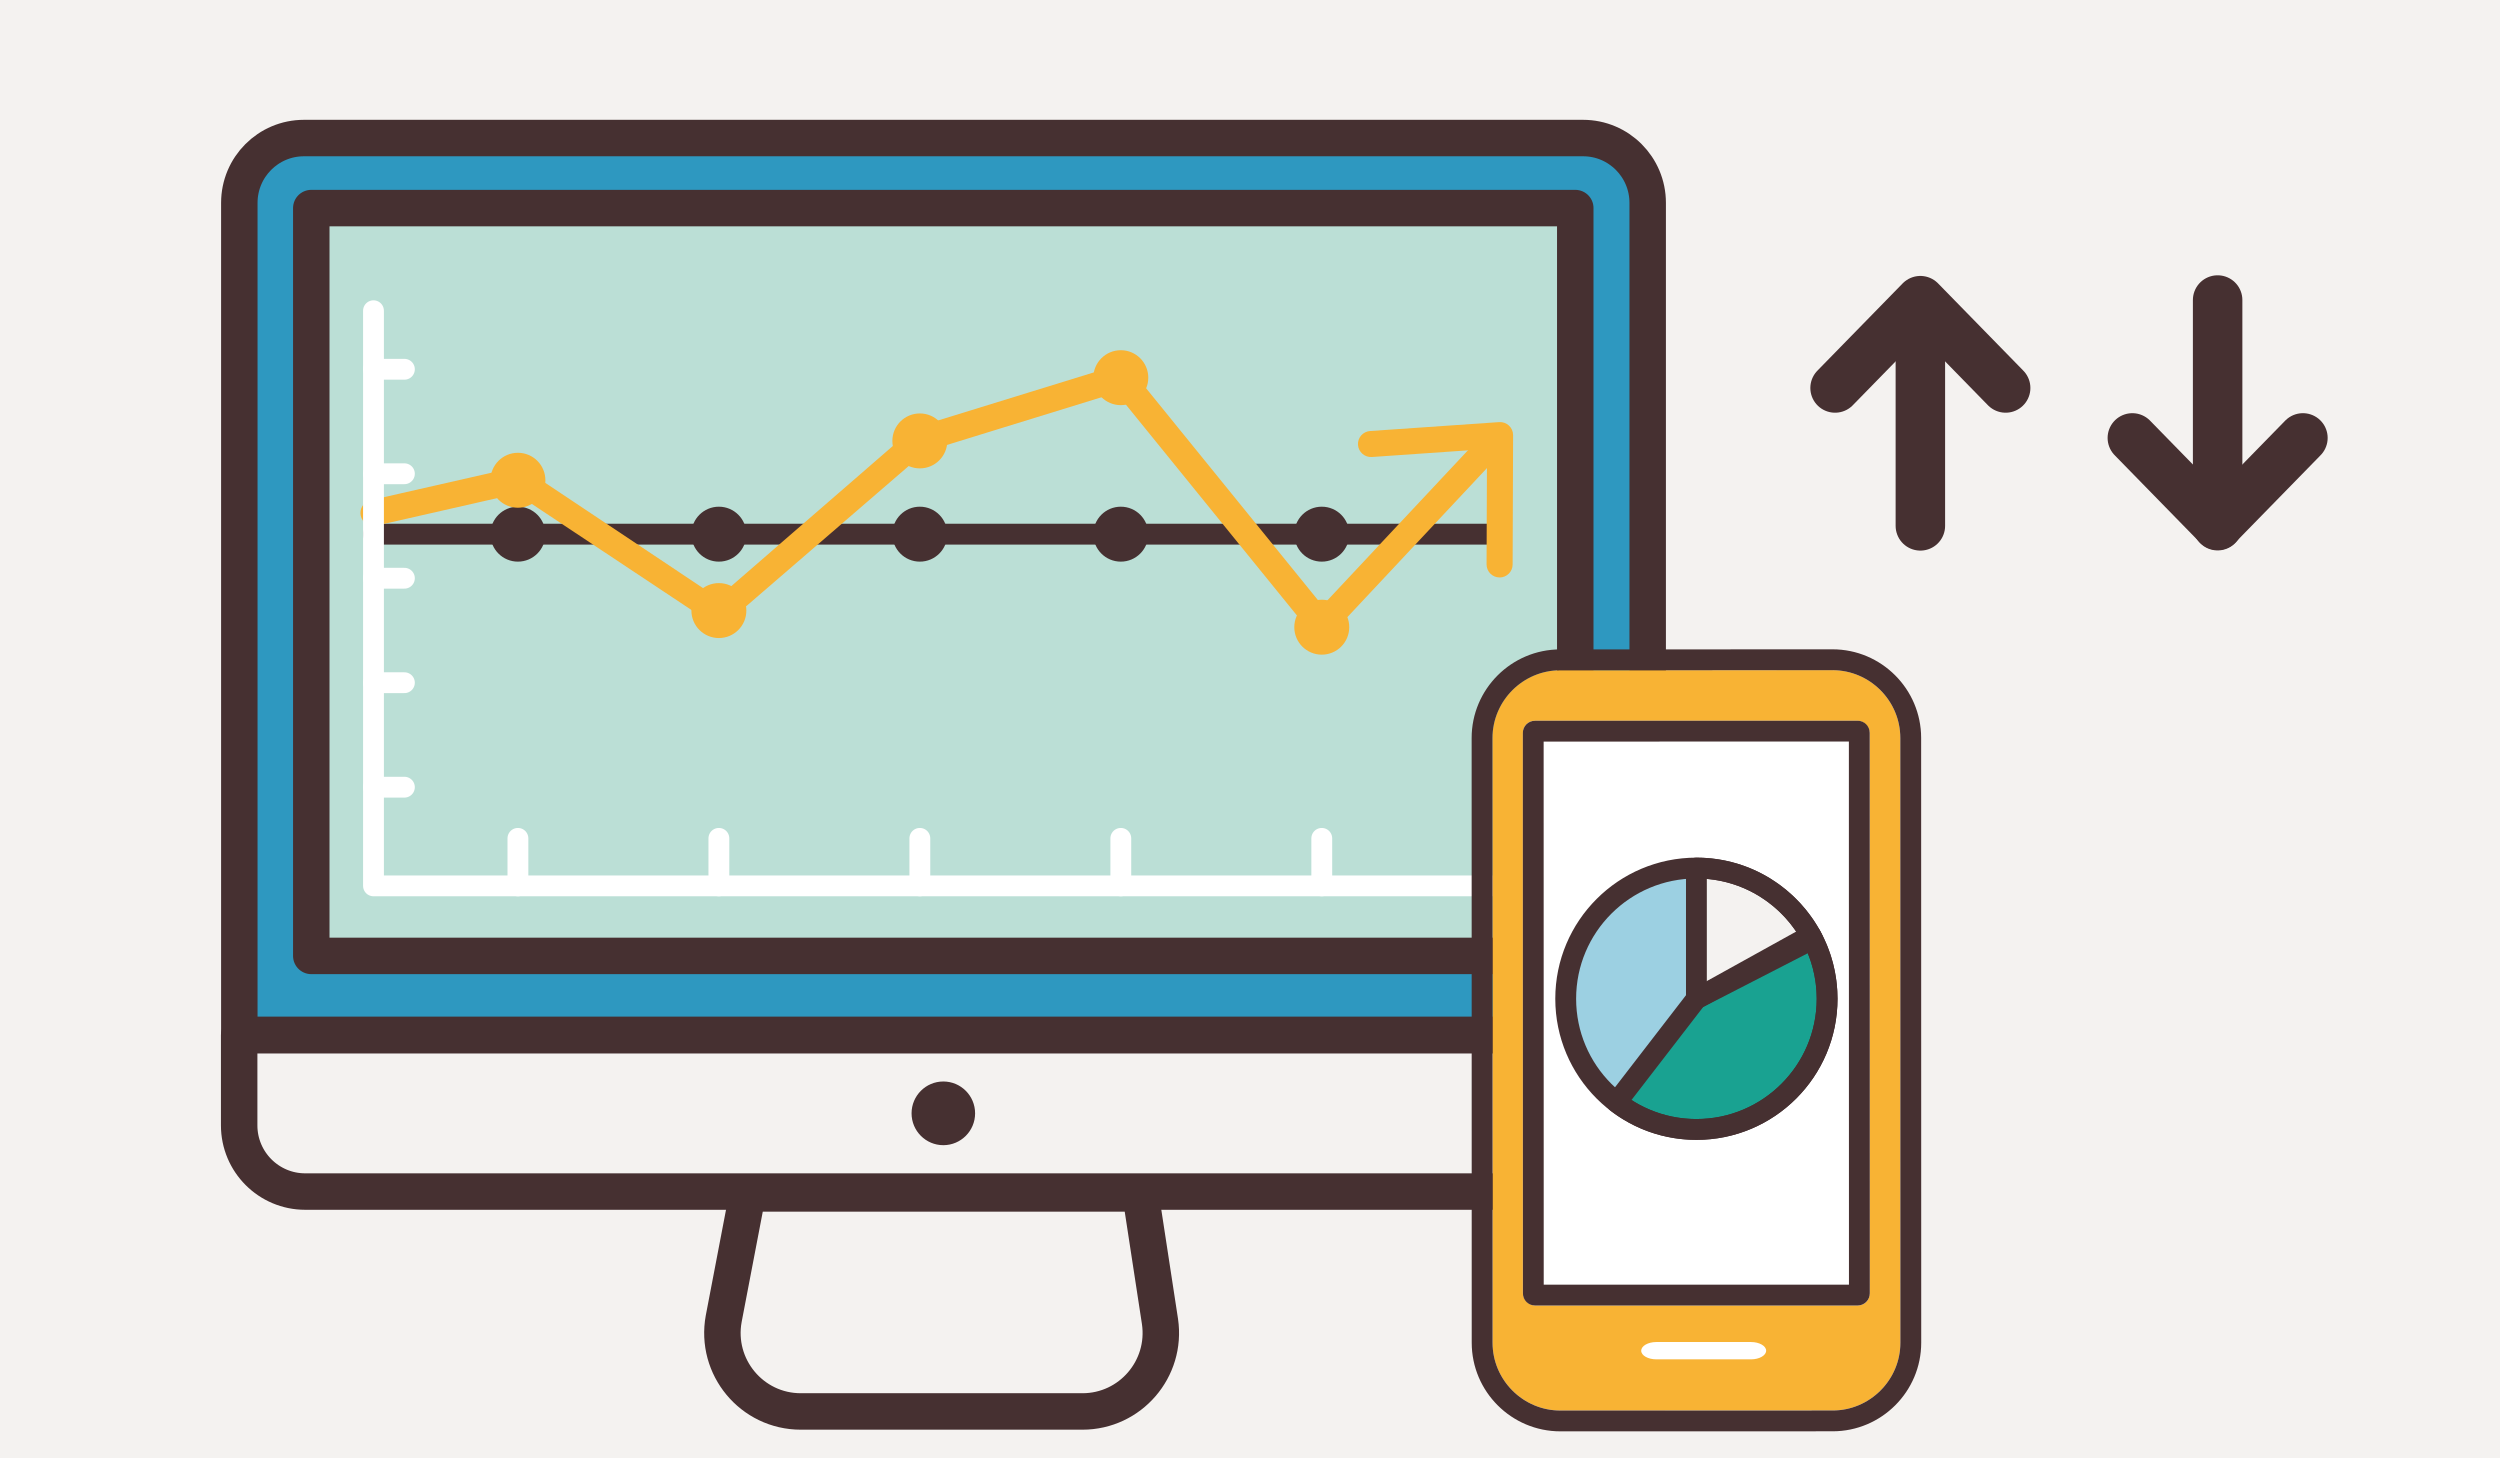
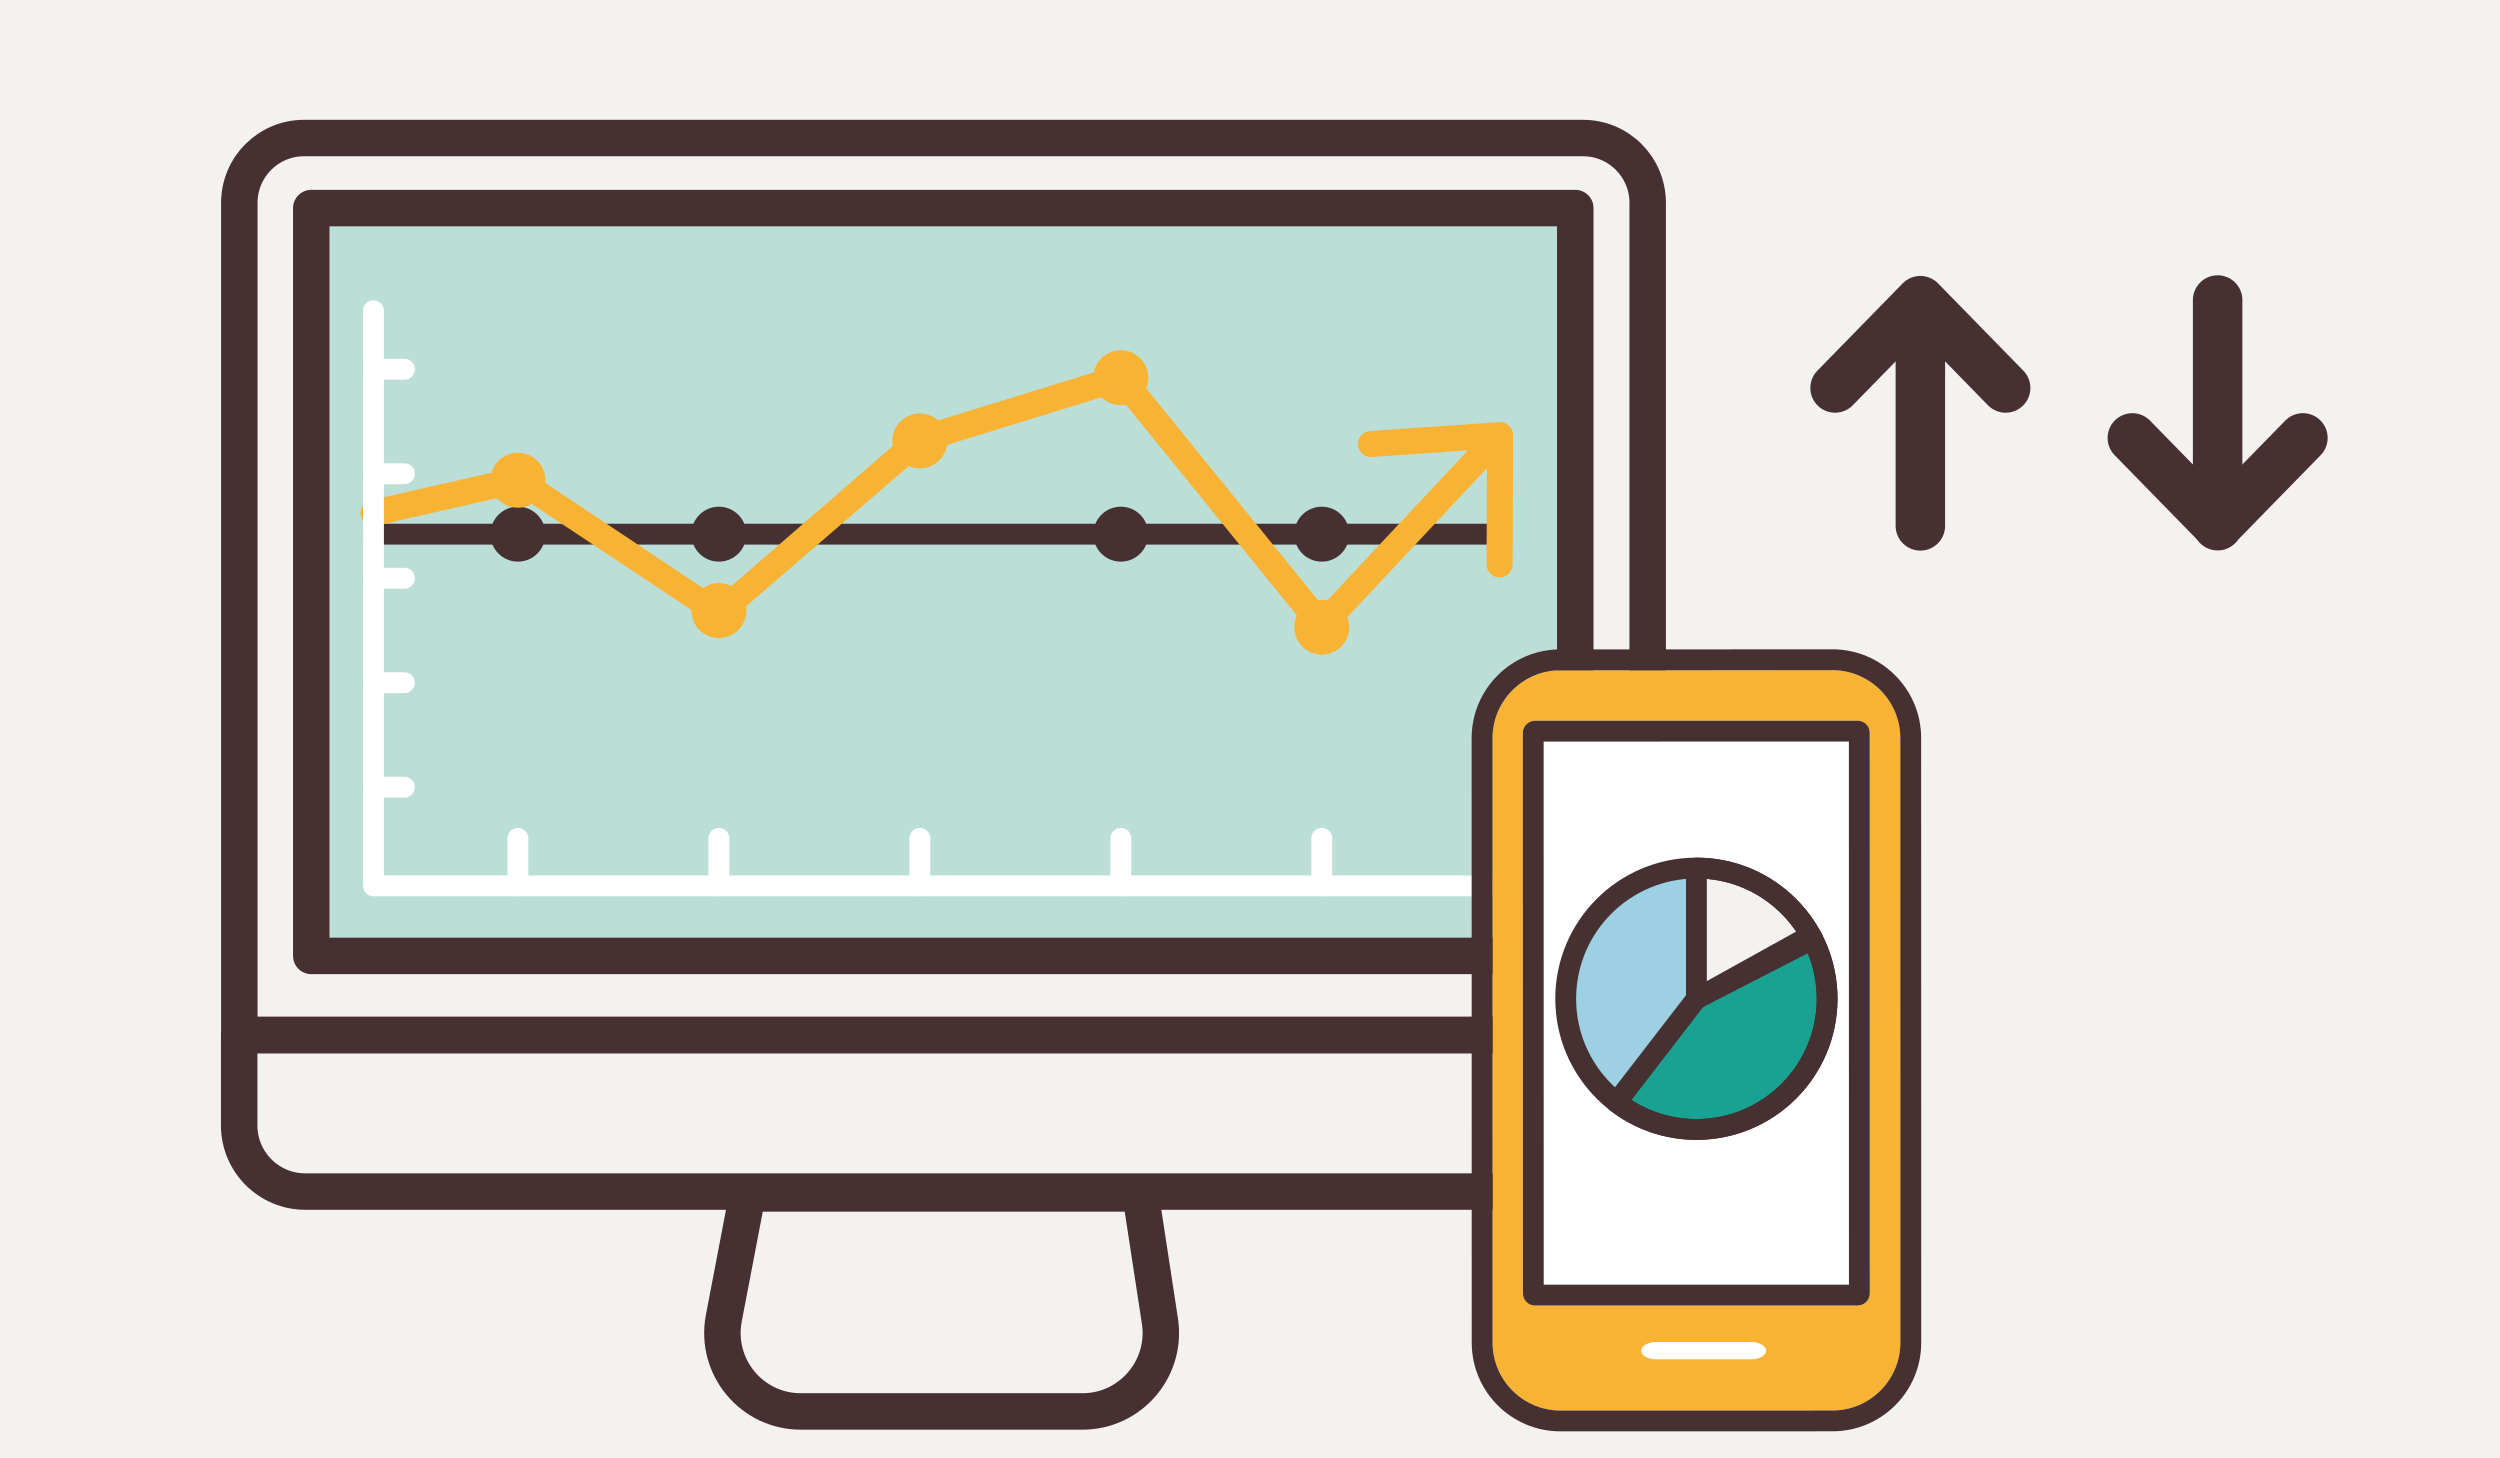
<svg xmlns="http://www.w3.org/2000/svg" viewBox="0 0 960 560">
  <g id="Background_color">
    <rect width="960" height="560" fill="#f4f2f0" />
  </g>
  <g id="Design">
-     <path d="M632.71,397.39H91.9V77.89c0-13.74,11.11-24.88,24.82-24.88h491.17c13.71,0,24.82,11.14,24.82,24.88v319.5Z" fill="#2e98c0" />
    <path d="M632.71,397.39H91.9V77.89c0-13.74,11.11-24.88,24.82-24.88h491.17c13.71,0,24.82,11.14,24.82,24.88v319.5Z" fill="none" stroke="#463031" stroke-linecap="round" stroke-linejoin="round" stroke-width="14" />
    <path d="M287.12,458.27l-9.21,48.1c-3.41,18.54,10.78,35.63,29.59,35.63h108.16c18.37,0,32.45-16.34,29.77-34.56l-7.53-49.17h-150.78Z" fill="none" stroke="#463031" stroke-linecap="round" stroke-linejoin="round" stroke-width="14" />
    <path d="M91.84,397.5h540.8v34.65c0,14.03-11.34,25.41-25.35,25.41H117.19c-14,0-25.35-11.39-25.35-25.42v-34.64Z" fill="none" stroke="#463031" stroke-linecap="round" stroke-linejoin="round" stroke-width="14" />
    <path d="M604.91,141.03H119.53v226.04h485.37v-226.04Z" fill="#fff" />
    <path d="M604.91,79.9H119.53v287.17h485.37V79.9Z" fill="#bbdfd6" />
    <path d="M604.91,79.9H119.53v287.17h485.37V79.9Z" fill="none" stroke="#463031" stroke-linecap="round" stroke-linejoin="round" stroke-width="14" />
-     <path d="M362.24,439.75c6.74,0,12.2-5.48,12.2-12.23s-5.46-12.23-12.2-12.23-12.2,5.48-12.2,12.23,5.46,12.23,12.2,12.23Z" fill="#463031" />
    <polyline points="143.42 205.12 195.81 205.12 276.05 205.12 353.22 205.12 430.39 205.12 506.94 205.12 576.46 205.12" fill="none" stroke="#463031" stroke-linecap="round" stroke-linejoin="round" stroke-width="8" />
    <circle cx="198.88" cy="205.12" r="10.55" fill="#463031" />
    <circle cx="276.05" cy="205.12" r="10.55" fill="#463031" />
-     <circle cx="353.22" cy="205.12" r="10.55" fill="#463031" />
    <circle cx="430.39" cy="205.12" r="10.55" fill="#463031" />
    <circle cx="507.56" cy="205.12" r="10.55" fill="#463031" />
    <path d="M507.56,245.15c-.06,0-.12,0-.18,0-1.44-.05-2.79-.73-3.71-1.85l-75.04-92.5-73.26,22.61-76.57,66.06c-1.44.95-3.27,1.09-4.84.37l-75.63-50.25-53.81,12.25c-2.69.61-5.37-1.07-5.99-3.76-.61-2.69,1.07-5.37,3.76-5.99l55.46-12.63c1.08-.25,2.2-.13,3.2.33l74.65,49.8,74.85-64.92c.4-.26.83-.46,1.28-.6l77.17-23.81c1.95-.6,4.07.04,5.36,1.63l73.56,90.68,62.15-66.36c1.89-2.02,5.05-2.12,7.07-.23,2.02,1.89,2.12,5.05.23,7.07l-66.07,70.54c-.95,1.01-2.27,1.58-3.65,1.58Z" fill="#f8b334" />
    <path d="M575.83,221.74h0c-2.77,0-5-2.26-4.99-5.02l.15-38.91c.01-2.91-2.45-5.21-5.35-5.01l-38.83,2.69c-2.76.19-5.15-1.89-5.34-4.65h0c-.19-2.76,1.89-5.14,4.65-5.33l49.56-3.42c2.9-.2,5.36,2.1,5.35,5.01l-.18,49.67c-.01,2.76-2.26,4.99-5.02,4.99Z" fill="#f8b334" />
    <circle cx="198.88" cy="184.42" r="10.55" fill="#f8b334" />
    <circle cx="276.05" cy="234.46" r="10.55" fill="#f8b334" />
    <circle cx="430.39" cy="145.03" r="10.55" fill="#f8b334" />
    <circle cx="507.56" cy="240.84" r="10.55" fill="#f8b334" />
    <circle cx="353.22" cy="169.31" r="10.55" fill="#f8b334" />
    <polyline points="143.42 119.32 143.42 340.17 576.46 340.17" fill="none" stroke="#fff" stroke-linecap="round" stroke-linejoin="round" stroke-width="8" />
    <line x1="143.42" y1="141.8" x2="155.29" y2="141.8" fill="none" stroke="#fff" stroke-linecap="round" stroke-linejoin="round" stroke-width="8" />
    <line x1="143.42" y1="181.92" x2="155.29" y2="181.92" fill="none" stroke="#fff" stroke-linecap="round" stroke-linejoin="round" stroke-width="8" />
    <line x1="143.42" y1="222.04" x2="155.29" y2="222.04" fill="none" stroke="#fff" stroke-linecap="round" stroke-linejoin="round" stroke-width="8" />
    <line x1="143.42" y1="262.16" x2="155.29" y2="262.16" fill="none" stroke="#fff" stroke-linecap="round" stroke-linejoin="round" stroke-width="8" />
    <line x1="143.42" y1="302.28" x2="155.29" y2="302.28" fill="none" stroke="#fff" stroke-linecap="round" stroke-linejoin="round" stroke-width="8" />
    <line x1="198.88" y1="340.17" x2="198.88" y2="321.93" fill="none" stroke="#fff" stroke-linecap="round" stroke-linejoin="round" stroke-width="8" />
    <line x1="276.05" y1="340.17" x2="276.05" y2="321.93" fill="none" stroke="#fff" stroke-linecap="round" stroke-linejoin="round" stroke-width="8" />
    <line x1="353.22" y1="340.17" x2="353.22" y2="321.93" fill="none" stroke="#fff" stroke-linecap="round" stroke-linejoin="round" stroke-width="8" />
    <line x1="430.39" y1="340.17" x2="430.39" y2="321.93" fill="none" stroke="#fff" stroke-linecap="round" stroke-linejoin="round" stroke-width="8" />
    <line x1="507.56" y1="340.17" x2="507.56" y2="321.93" fill="none" stroke="#fff" stroke-linecap="round" stroke-linejoin="round" stroke-width="8" />
    <polyline points="770.17 148.98 737.42 115.46 704.67 148.98" fill="none" stroke="#463031" stroke-linecap="round" stroke-linejoin="round" stroke-width="19" />
    <line x1="737.42" y1="121.28" x2="737.42" y2="201.93" fill="none" stroke="#463031" stroke-linecap="round" stroke-linejoin="round" stroke-width="19" />
    <polyline points="884.32 168.16 851.57 201.68 818.82 168.16" fill="none" stroke="#463031" stroke-linecap="round" stroke-linejoin="round" stroke-width="19" />
    <line x1="851.57" y1="201.86" x2="851.57" y2="115.21" fill="none" stroke="#463031" stroke-linecap="round" stroke-linejoin="round" stroke-width="19" />
    <path d="M573.13,515.6c0,14.33,11.72,26.04,26.05,26.04l104.54-.02c14.32,0,26.04-11.72,26.03-26.05l-.03-232.19c0-14.32-11.72-26.04-26.05-26.04l-104.54.02c-14.32,0-26.04,11.72-26.03,26.04l.03,232.19Z" fill="#f8b334" />
    <rect x="584.78" y="276.76" width="133.21" height="224.56" rx="4.66" ry="4.66" fill="#f8b334" />
    <path d="M630.22,518.67c0,1.83,2.6,3.32,5.79,3.32h36.4c3.18,0,5.79-1.5,5.79-3.33,0-1.82-2.61-3.32-5.79-3.32h-36.4c-3.18,0-5.78,1.5-5.78,3.33Z" fill="#f8b334" />
    <path d="M703.68,257.35c14.32,0,26.04,11.72,26.04,26.04l.03,232.19c0,14.33-11.71,26.04-26.03,26.05l-104.54.02h0c-14.32,0-26.04-11.72-26.04-26.04l-.03-232.19c0-14.32,11.72-26.04,26.03-26.04l104.54-.02h0M703.68,249.35h0l-104.54.02c-18.77,0-34.04,15.28-34.03,34.04l.03,232.19c0,18.77,15.27,34.04,34.04,34.04l104.54-.02c18.77,0,34.04-15.28,34.03-34.05l-.03-232.19c0-18.77-15.27-34.04-34.04-34.04h0Z" fill="#463031" />
    <rect x="584.78" y="276.76" width="133.21" height="224.56" rx="4.66" ry="4.66" fill="#fff" />
    <path d="M709.97,284.75l.03,208.56h-117.21s-.03-208.54-.03-208.54l117.21-.02M713.31,276.75h0l-123.88.02c-2.58,0-4.66,2.09-4.66,4.66l.03,215.23c0,2.58,2.09,4.66,4.66,4.66h123.88c2.58-.02,4.66-2.1,4.66-4.68l-.03-215.23c0-2.58-2.09-4.66-4.66-4.66h0Z" fill="#463031" />
    <path d="M630.22,518.67c0,1.83,2.6,3.32,5.79,3.32h36.4c3.18,0,5.79-1.5,5.79-3.33,0-1.82-2.61-3.32-5.79-3.32h-36.4c-3.18,0-5.78,1.5-5.78,3.33Z" fill="#fff" />
    <circle cx="651.42" cy="383.52" r="50.19" fill="#ccebf1" />
    <circle cx="651.42" cy="383.52" r="50.19" fill="#9cd0e2" />
    <path d="M696.05,360.58c-8.33-16.18-25.18-27.24-44.63-27.24v50.19l44.63-22.94Z" fill="#d22319" />
    <path d="M651.42,383.52l-30.64,39.74c8.48,6.55,19.1,10.45,30.64,10.45,27.72,0,50.19-22.47,50.19-50.19,0-8.83-2.29-17.12-6.29-24.33l-43.89,24.33Z" fill="#19a291" />
    <circle cx="651.42" cy="383.52" r="50.19" fill="#9cd0e2" />
-     <path d="M696.05,360.58c-8.33-16.18-25.18-27.24-44.63-27.24v50.19l44.63-22.94Z" fill="#f4f2f0" />
+     <path d="M696.05,360.58c-8.33-16.18-25.18-27.24-44.63-27.24v50.19l44.63-22.94" fill="#f4f2f0" />
    <path d="M651.42,383.52l-30.64,39.74c8.48,6.55,19.1,10.45,30.64,10.45,27.72,0,50.19-22.47,50.19-50.19,0-8.83-2.29-17.12-6.29-24.33l-43.89,24.33Z" fill="#19a291" />
    <circle cx="651.42" cy="383.52" r="50.19" fill="none" stroke="#463031" stroke-linecap="round" stroke-linejoin="round" stroke-width="8" />
    <path d="M696.05,360.58c-8.33-16.18-25.18-27.24-44.63-27.24v50.19l44.63-22.94Z" fill="none" stroke="#463031" stroke-linecap="round" stroke-linejoin="round" stroke-width="8" />
    <path d="M651.42,383.52l-30.64,39.74c8.48,6.55,19.1,10.45,30.64,10.45,27.72,0,50.19-22.47,50.19-50.19,0-8.83-2.29-17.12-6.29-24.33l-43.89,24.33Z" fill="none" stroke="#463031" stroke-linecap="round" stroke-linejoin="round" stroke-width="8" />
  </g>
</svg>